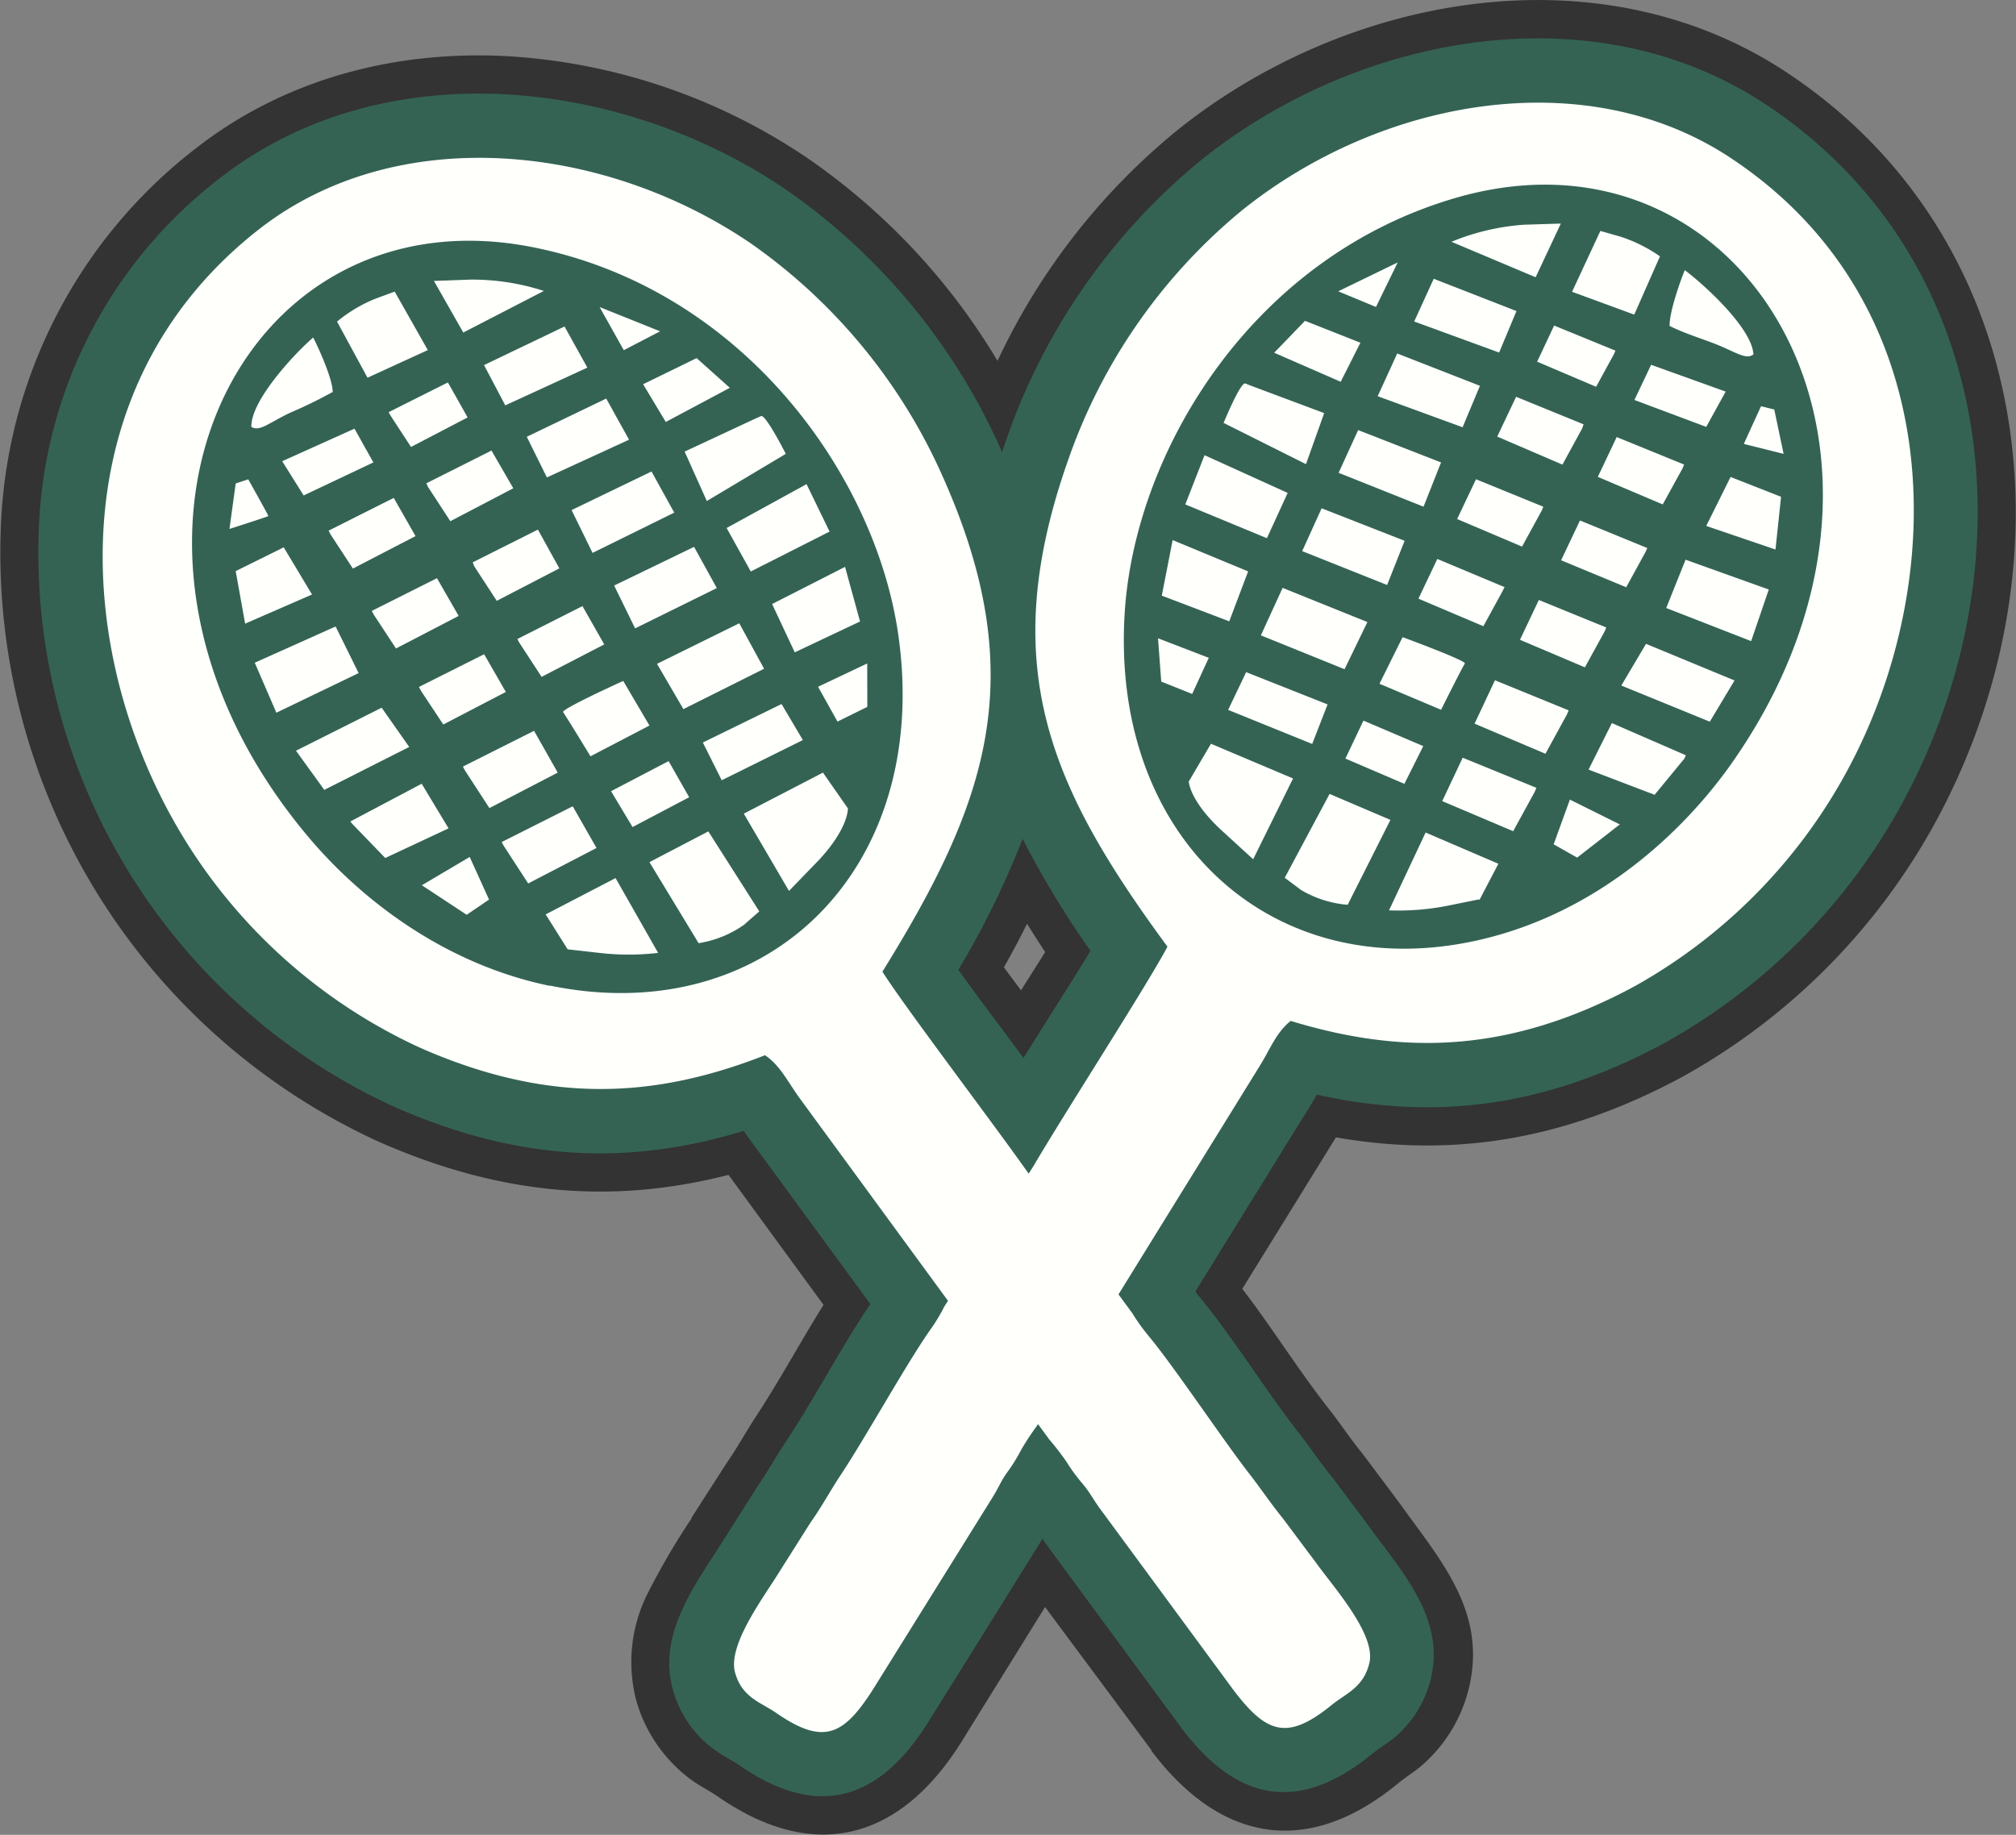
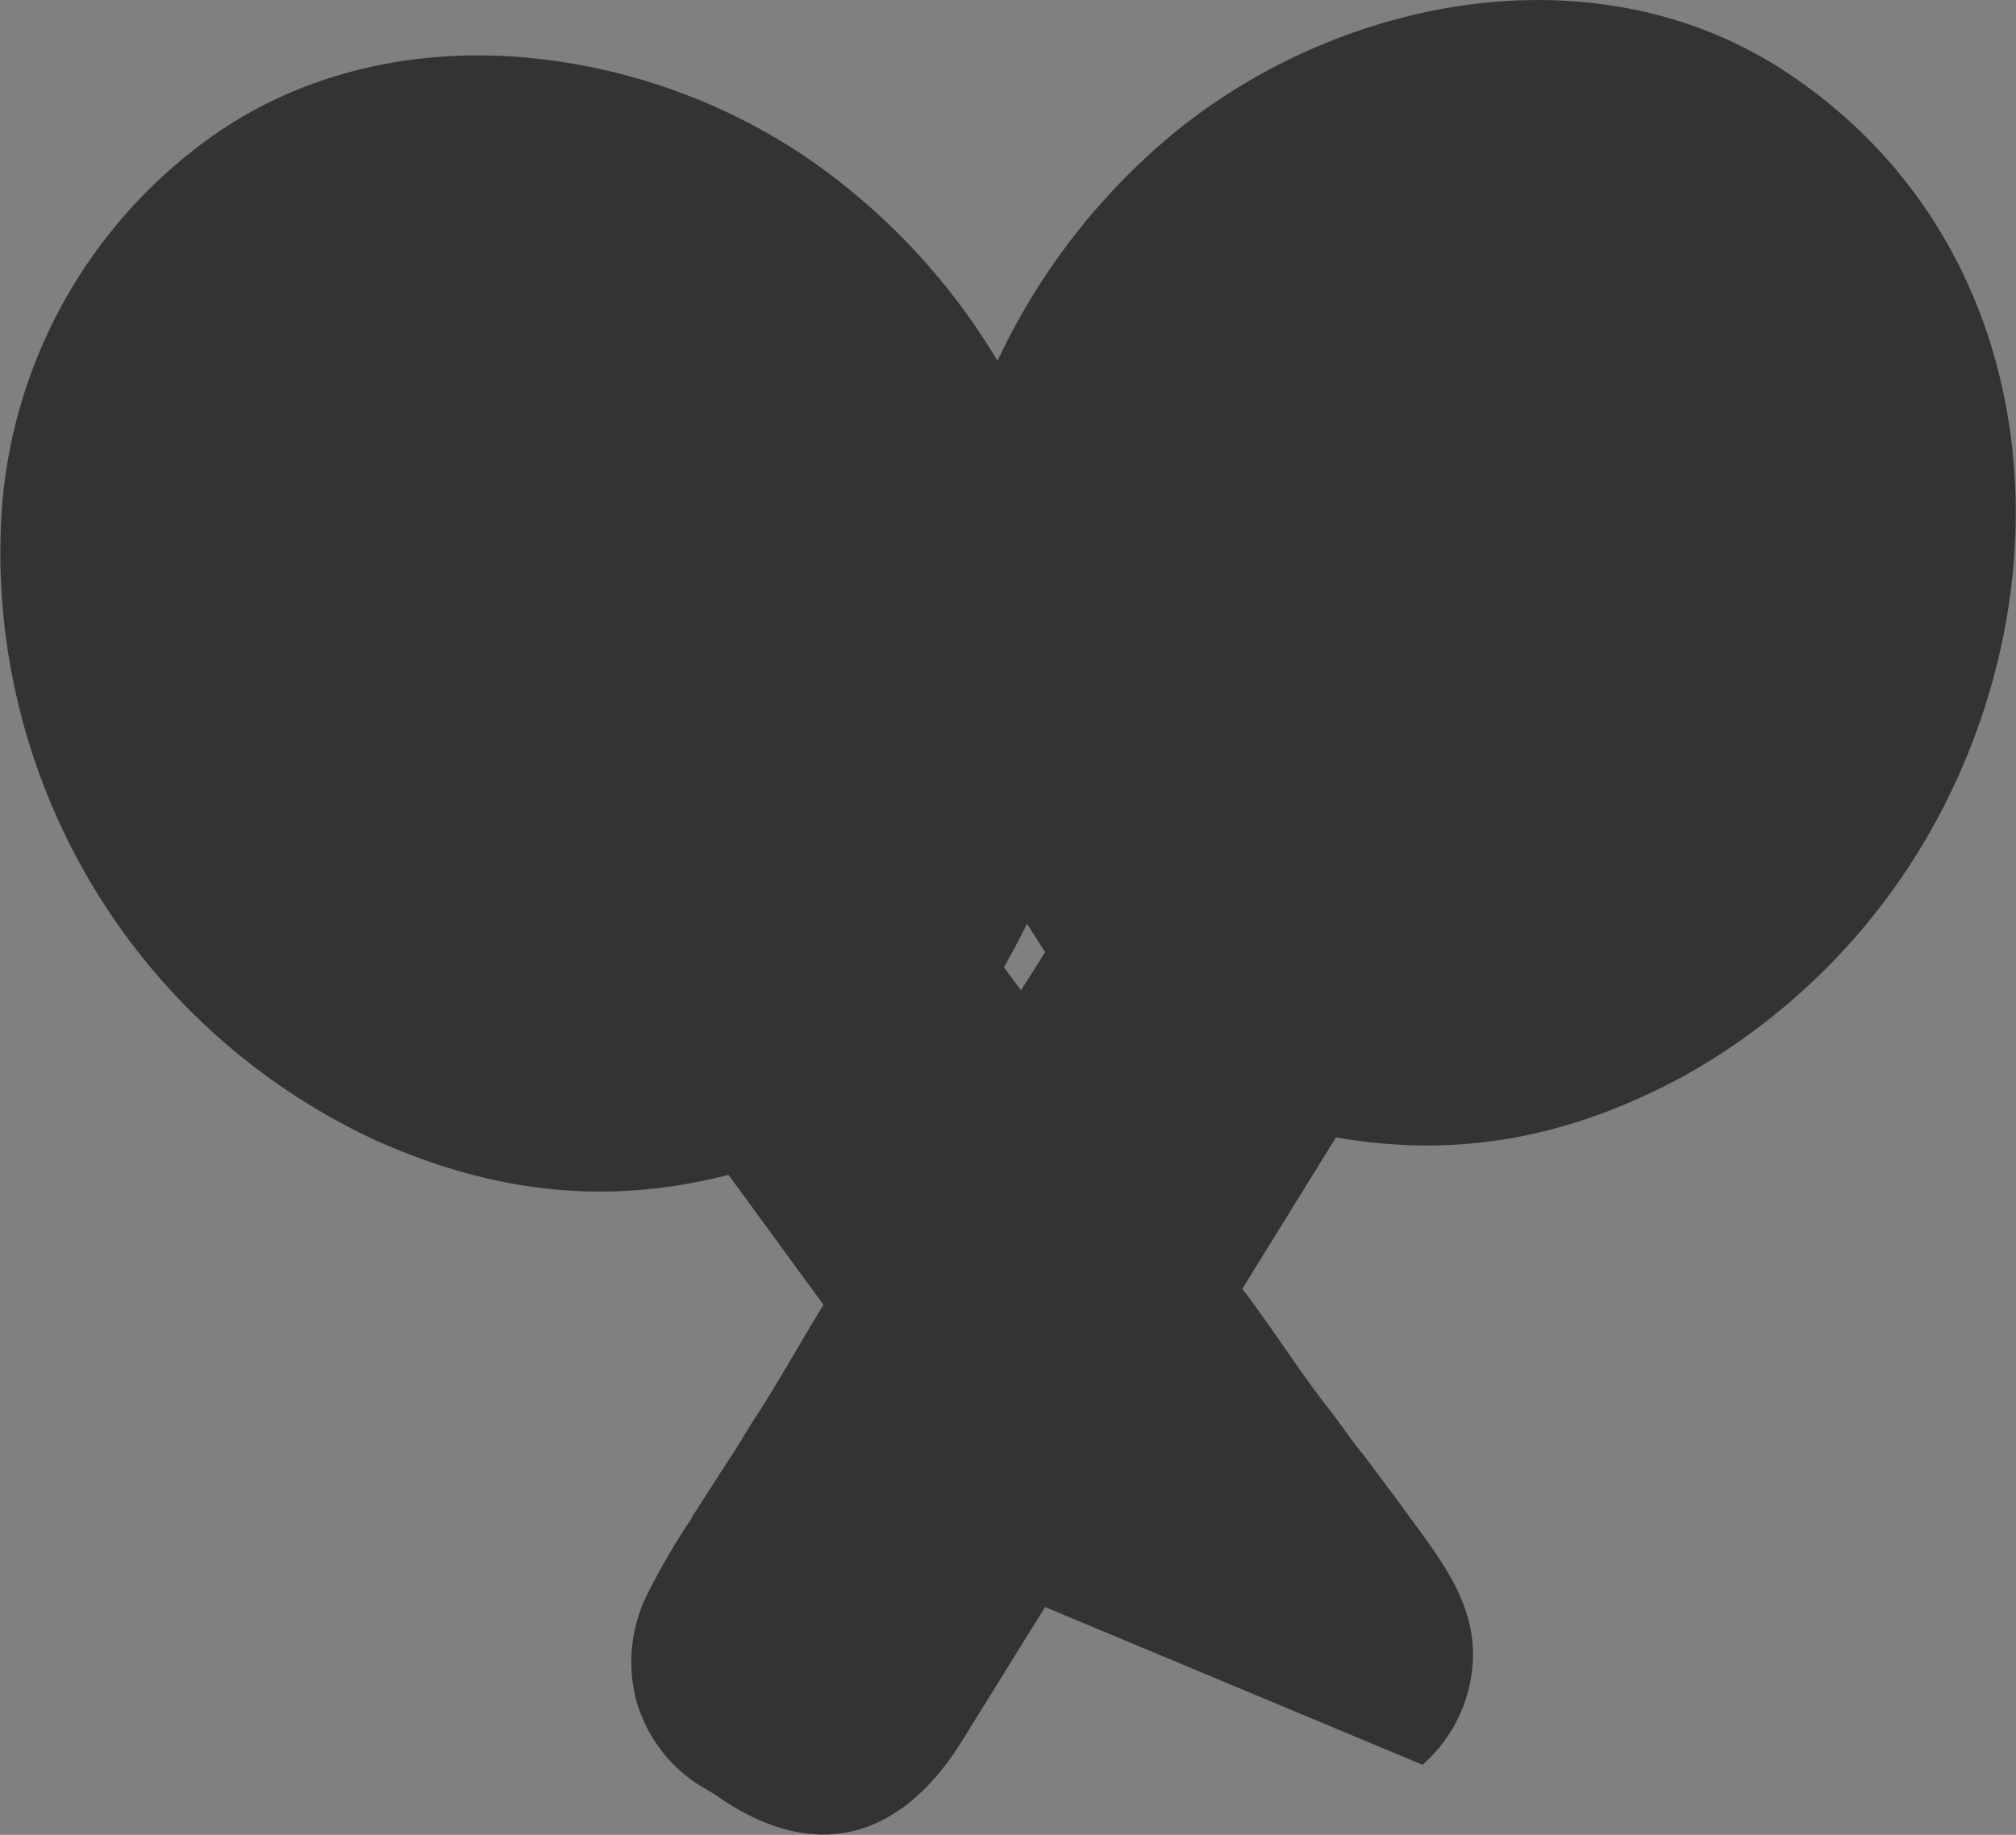
<svg xmlns="http://www.w3.org/2000/svg" id="Layer_1" data-name="Layer 1" viewBox="0 0 213.66 194.5">
  <rect x="0" y="0" width="213.66" height="194.5" fill="#808080" stroke="none" />
  <g id="Layer_1-2" data-name="Layer_1">
-     <path id="bottomFelt" d="M154.76,143.31l-9.93,16.06c3.23,4.21,6,8.71,9.3,12.89,1.16,1.49,2.2,3.07,3.39,4.52l.14.18,3.87,5.17.05.07C165.73,188,170.5,193.29,169,201a15.73,15.73,0,0,1-5.12,8.87c-.85.75-1.78,1.27-2.63,2-9.57,7.82-18.77,6.13-26.06-3.54l0-.07L123.93,193.1l-9,14.51,0,0c-6.51,10.24-15.54,12.62-25.71,5.56-.9-.62-1.86-1.07-2.78-1.75A15.74,15.74,0,0,1,80.6,203a16.14,16.14,0,0,1,1.2-11.32,75.83,75.83,0,0,1,4.68-8l0-.08L90,178.12l.12-.19c1.07-1.54,2-3.2,3-4.77,2.6-3.93,4.83-8.09,7.33-12.09L90.38,147.29c-12.82,3.29-24.75,1.93-37.13-3.54a68.68,68.68,0,0,1-39.95-66A53.2,53.2,0,0,1,34,38.42c9.35-7.28,20.92-10.3,32.65-9.73a63.34,63.34,0,0,1,32.1,10.82A69.2,69.2,0,0,1,118.89,61,69.62,69.62,0,0,1,138,36.51c17.85-14.3,44.58-19.25,64.47-6.12,26.3,17.36,30.36,51.35,16.6,78.05a68.22,68.22,0,0,1-27.6,28.46c-11.91,6.41-23.71,8.7-36.74,6.41Zm-35.18-18,1.8,2.42c.85-1.35,1.71-2.7,2.56-4.06-.66-1-1.3-2-1.92-3-.77,1.55-1.59,3.09-2.44,4.6Z" transform="translate(-13.17 -22.75)" fill="#333" fill-rule="evenodd" />
-     <path id="topFelt" d="M92,142.62c-12.61,3.87-24.37,3.06-37.13-2.58a64.64,64.64,0,0,1-37.55-62A49.16,49.16,0,0,1,36.49,41.62c17.35-13.5,42.58-10.6,60,1.24a66.33,66.33,0,0,1,22.86,27.77l0,.09.55-1.59a66.32,66.32,0,0,1,20.63-29.46c16.48-13.2,41.32-18,59.71-5.9,24.67,16.29,28,48,15.23,72.81a64.17,64.17,0,0,1-25.93,26.75c-12.27,6.61-23.93,8.33-36.81,5.45-.12.23-.23.43-.33.59l-12.55,20.29.24.31c3.87,4.68,7.08,10,10.81,14.78,1.18,1.51,2.24,3.11,3.45,4.59l.09.11,3.79,5.07,0,0c3.29,4.55,7.92,9.5,6.69,15.67a11.7,11.7,0,0,1-3.82,6.62c-.84.73-1.71,1.21-2.52,1.87-7.84,6.4-14.39,5-20.26-2.84l0,0-14.27-19.4,0,0c-.14-.19-.27-.38-.39-.58l-12.19,19.57,0,0c-5.25,8.24-11.67,10.18-20,4.41-.86-.59-1.77-1-2.65-1.67a11.58,11.58,0,0,1-4.33-6.3C82.79,195.85,87,190.55,90,185.76l0,0,3.39-5.35.08-.12c1.08-1.57,2-3.25,3.07-4.84,3.1-4.7,5.72-9.8,8.87-14.47l-13-17.75c-.11-.15-.24-.34-.38-.56Zm29.55-30.95a92.68,92.68,0,0,1-6.81,13.88c1.48,2.07,3,4.13,4.5,6.11l2.4,3.24,2.79-4.45c1.4-2.24,2.91-4.57,4.31-6.91a98.92,98.92,0,0,1-7.19-11.87Z" transform="translate(-13.17 -22.75)" fill="#346354" fill-rule="evenodd" />
-     <path id="chenille" d="M94.24,134.6c1.63,1.1,2.44,2.86,3.67,4.55l15.73,21.49-.38.59a18.48,18.48,0,0,1-1.52,2.51c-2.53,3.61-7,11.67-9.51,15.42-1.09,1.65-2,3.36-3.17,5l-3.28,5.19c-1.58,2.59-5.54,7.76-4.7,10.72.74,2.64,2.74,3.14,4.3,4.22,5.05,3.5,7.17,2.47,10.32-2.47l12.69-20.39c.62-1,.81-1.58,1.47-2.53a18.31,18.31,0,0,0,1.55-2.49,29.08,29.08,0,0,1,1.62-2.47l.15-.23,1.21,1.65a27.43,27.43,0,0,1,1.8,2.33,18.66,18.66,0,0,0,1.74,2.37c.73.89,1,1.44,1.67,2.41l14.23,19.34c3.53,4.68,5.73,5.54,10.49,1.66,1.47-1.2,3.42-1.85,4-4.54.6-3-3.75-7.86-5.53-10.33l-3.67-4.91c-1.24-1.52-2.33-3.15-3.54-4.71-2.77-3.55-7.88-11.24-10.69-14.63a20.59,20.59,0,0,1-1.71-2.39l-1.47-2,14.94-24.17c1.11-1.77,1.77-3.6,3.31-4.82,11.72,3.57,23,3.56,36.41-3.65a57.42,57.42,0,0,0,23.09-23.86c10.38-20.13,10-48.88-12.92-64-15.33-10.12-36.91-6.28-51.67,5.53a59.57,59.57,0,0,0-18.46,26.42c-7.79,22-1.88,34.86,10.49,51.69-2.2,4.15-10.72,17.33-14.16,23.19l-.55.87c-4.12-5.83-13.07-17.58-15.5-21.41,11-17.75,15.91-31.07,6.45-52.35a59.6,59.6,0,0,0-20.47-24.9C77,37.87,55.19,35.73,40.69,47,19.06,63.84,20.87,92.53,32.78,111.8a57.48,57.48,0,0,0,24.88,22c13.9,6.15,25.17,5.28,36.58.81Zm77.82-12.76c-22.59,6.5-41.27-9.13-39.69-34.15,1.07-17,13.41-37.73,35.21-44,31.09-8.94,52.22,27.72,28.79,60.43-5.06,7-13.35,14.57-24.31,17.72Zm1.82-66.12-8.76-3.42-2.07,4.53,9,3.29,1.84-4.4ZM170,63.64l-8.75-3.42-2.07,4.53,9,3.29,1.84-4.4Zm-4.13,8.12-8.76-3.42-2.07,4.53,9,3.59,1.86-4.7ZM162,80.06l-8.76-3.43-2.06,4.54,9,3.59,1.86-4.7Zm-12.91,5,9,3.63-2.42,5-8.87-3.59,2.29-5ZM145.24,94l8.63,3.42-1.63,4.19L143.33,98l1.91-4Zm.75,19.82,4.22-8.55-8.7-3.68-2.35,4s.05,2,3.44,5.15l3.39,3.1Zm43.1-63.9a15.73,15.73,0,0,0-4.17-2.08l-2.14-.61-3,6.45,6.59,2.42,2.73-6.18Zm-4.71,10-6.5-2.66-1.8,3.83,6.25,2.66,1.9-3.48ZM181,67.73l-7.15-2.92-2,4.22L178.76,72l2.09-3.83Zm-4.25,8.74-7.15-2.92-2,4.22,6.88,2.92,2.09-3.82.16-.4ZM172.66,85,165.5,82l-2,4.21,6.88,2.92,2.09-3.82.17-.39Zm-10.84,5.29s6.82,2.51,6.6,2.8-2.52,4.9-2.52,4.9l-6.53-2.76Zm-4.14,8.85,6.33,2.7-2,4-6.25-2.68,1.9-4Zm-3.62,7.76,6.47,2.76-4.53,9a11.53,11.53,0,0,1-4.93-1.56l-1.74-1.3,4.74-8.87Zm42-42.64-7.9-2.84-1.77,3.73L194,68ZM191.67,72l-7.16-2.92-2,4.22,6.88,2.92,2.1-3.82.16-.4Zm-3.9,8.85-7.15-2.93-2,4.22L185.52,85l2.09-3.82.16-.39Zm-4.35,8.42-7.16-2.92-2,4.22,6.88,2.92,2.1-3.82.16-.4Zm-4,8.78-7.81-3.19-2.16,4.6,7.51,3.19,2.28-4.17.18-.43ZM176,106.26l-7.81-3.19-2.17,4.6,7.52,3.19,2.28-4.17.18-.43Zm25.17-40.11-1.36-.34s-1.84,4-1.82,4,4.21,1.05,4.21,1.05l-1-4.75Zm.76,9.26L201.34,81,194,78.5l2.58-5.19Zm-1.3,9.83-1.87,5.47-9-3.51,2.05-5.12ZM197,94.88l-2.62,4.37L185,95.42,187.62,91Zm-5.16,7.93L184,99.4l-2.47,4.93,7,2.67,3.16-3.84Zm-7,7.33-5.29-2.63-1.72,4.74,2.49,1.41,4.52-3.52Zm-14.87,8,2-3.83L164.26,111l-3.88,8.25a26.67,26.67,0,0,0,6.21-.49l3.31-.67Zm8.62-71.69-2.67,5.69L167,48.38a24.69,24.69,0,0,1,7.68-1.81Zm-17.29,4.12L159,55.29l-4-1.66Zm-9.82,6.19,5.87,2.32-2.09,4.14-7.05-3.08Zm-5.83,6.84,7.86,2.94-1.93,5.41-8.73-4.37s1.8-4.38,2.3-4.18l.5.2ZM140.83,71l8.81,4-2.2,4.8-8.65-3.58Zm-3.38,9,8,3.32-2,5.29-7.15-2.72ZM135.9,90.41l5.38,2.07-1.76,3.83L136.24,95l-.34-4.6ZM199,60.32c-.82.62-1.91-.29-4.19-1.17-1.49-.57-3.22-1.11-4.69-1.85-.06-1.39,1.17-4.9,1.61-5.91,2,1.49,7.13,6.14,7.27,8.93ZM71.47,127.23c23,4.72,40.43-12.31,36.91-37.14C106,73.27,92.07,53.52,69.86,49c-31.7-6.5-49.91,31.7-24,62.48,5.59,6.64,14.44,13.49,25.62,15.78Zm-7-65.78L73,57.36l2.42,4.36-8.7,4ZM69,69.05,77.42,65l2.42,4.36-8.71,4Zm4.75,7.77,8.47-4.09,2.41,4.36-8.66,4.27Zm4.51,8,8.47-4.1,2.41,4.37-8.66,4.27Zm13.26,4L82.8,93.12l2.8,4.8,8.55-4.28ZM96,97.38l-8.34,4.08,2,4,8.6-4.26Zm.79,19.81L92,109l8.39-4.35,2.64,3.79s.12,2-3,5.4ZM48.89,56.84a15.57,15.57,0,0,1,4-2.4L55,53.66l3.51,6.2-6.39,2.93Zm5.47,9.6,6.28-3.15L62.73,67l-6,3.13-2.16-3.31Zm4,7.54,6.9-3.47,2.31,4L60.9,78l-2.38-3.65Zm4.91,8.38,6.91-3.47L72.45,83l-6.63,3.44-2.38-3.65ZM68,90.49,74.9,87l2.31,4.06-6.64,3.44-2.38-3.65Zm11.22,4.44s-6.61,3-6.37,3.31,2.9,4.68,2.9,4.68L82,99.66Zm4.81,8.5-6.1,3.19,2.28,3.8,6-3.16Zm4.21,7.45L82,114.14l5.21,8.59a11.46,11.46,0,0,0,4.8-1.94l1.63-1.43ZM43.08,71.64l7.66-3.45,2,3.58-7.39,3.5ZM48,79l6.9-3.47,2.31,4.05-6.64,3.44-2.38-3.64Zm4.57,8.51,6.91-3.47,2.3,4-6.64,3.45L52.8,87.93Zm5,8.06,6.91-3.47,2.3,4-6.63,3.45L57.8,96Zm4.66,8.44,7.54-3.79,2.51,4.43-7.24,3.76-2.6-4Zm4.11,8,7.53-3.79,2.52,4.42-7.24,3.76-2.6-4ZM38.15,74l1.33-.44s2.15,3.83,2.13,3.89-4.12,1.37-4.12,1.37Zm0,9.29,1,5.57,7.09-3.09-3-5ZM40.17,93l2.29,5.3,8.72-4.2-2.44-4.94Zm4.37,9.33,3,4.15,9-4.55-2.92-4.16Zm5.76,7.5,7.56-4,2.85,4.73L54,113.7l-3.45-3.57Zm7.58,6.76,5.07-3L65,118.11l-2.37,1.61Zm15.45,6.79L71,119.68l7.41-3.85,4.51,7.93a26.88,26.88,0,0,1-6.23,0ZM59.16,52.53,62.27,58l8.54-4.41A24.6,24.6,0,0,0,63,52.39ZM76.72,55.3l2.56,4.57,3.85-2ZM87,60.71l-5.67,2.77,2.4,4,6.79-3.62Zm6.34,6.36-7.61,3.55,2.35,5.24,8.37-5s-2.14-4.22-2.62-4Zm5.31,7-8.47,4.65,2.56,4.61,8.35-4.23Zm4.08,8.77L95,86.78,97.4,91.9l6.92-3.27Zm2.35,10.24-5.21,2.47,2.06,3.69,3.16-1.56ZM39.81,68c.87.55,1.88-.44,4.09-1.49a49.75,49.75,0,0,0,4.53-2.21c0-1.39-1.55-4.79-2.07-5.77C44.46,60.16,39.73,65.2,39.81,68Z" transform="translate(-13.17 -22.75)" fill="#fffffc" fill-rule="evenodd" />
+     <path id="bottomFelt" d="M154.76,143.31l-9.93,16.06c3.23,4.21,6,8.71,9.3,12.89,1.16,1.49,2.2,3.07,3.39,4.52l.14.18,3.87,5.17.05.07C165.73,188,170.5,193.29,169,201a15.73,15.73,0,0,1-5.12,8.87l0-.07L123.93,193.1l-9,14.51,0,0c-6.51,10.24-15.54,12.62-25.71,5.56-.9-.62-1.86-1.07-2.78-1.75A15.74,15.74,0,0,1,80.6,203a16.14,16.14,0,0,1,1.2-11.32,75.83,75.83,0,0,1,4.68-8l0-.08L90,178.12l.12-.19c1.07-1.54,2-3.2,3-4.77,2.6-3.93,4.83-8.09,7.33-12.09L90.38,147.29c-12.82,3.29-24.75,1.93-37.13-3.54a68.68,68.68,0,0,1-39.95-66A53.2,53.2,0,0,1,34,38.42c9.35-7.28,20.92-10.3,32.65-9.73a63.34,63.34,0,0,1,32.1,10.82A69.2,69.2,0,0,1,118.89,61,69.62,69.62,0,0,1,138,36.51c17.85-14.3,44.58-19.25,64.47-6.12,26.3,17.36,30.36,51.35,16.6,78.05a68.22,68.22,0,0,1-27.6,28.46c-11.91,6.41-23.71,8.7-36.74,6.41Zm-35.18-18,1.8,2.42c.85-1.35,1.71-2.7,2.56-4.06-.66-1-1.3-2-1.92-3-.77,1.55-1.59,3.09-2.44,4.6Z" transform="translate(-13.17 -22.75)" fill="#333" fill-rule="evenodd" />
  </g>
</svg>